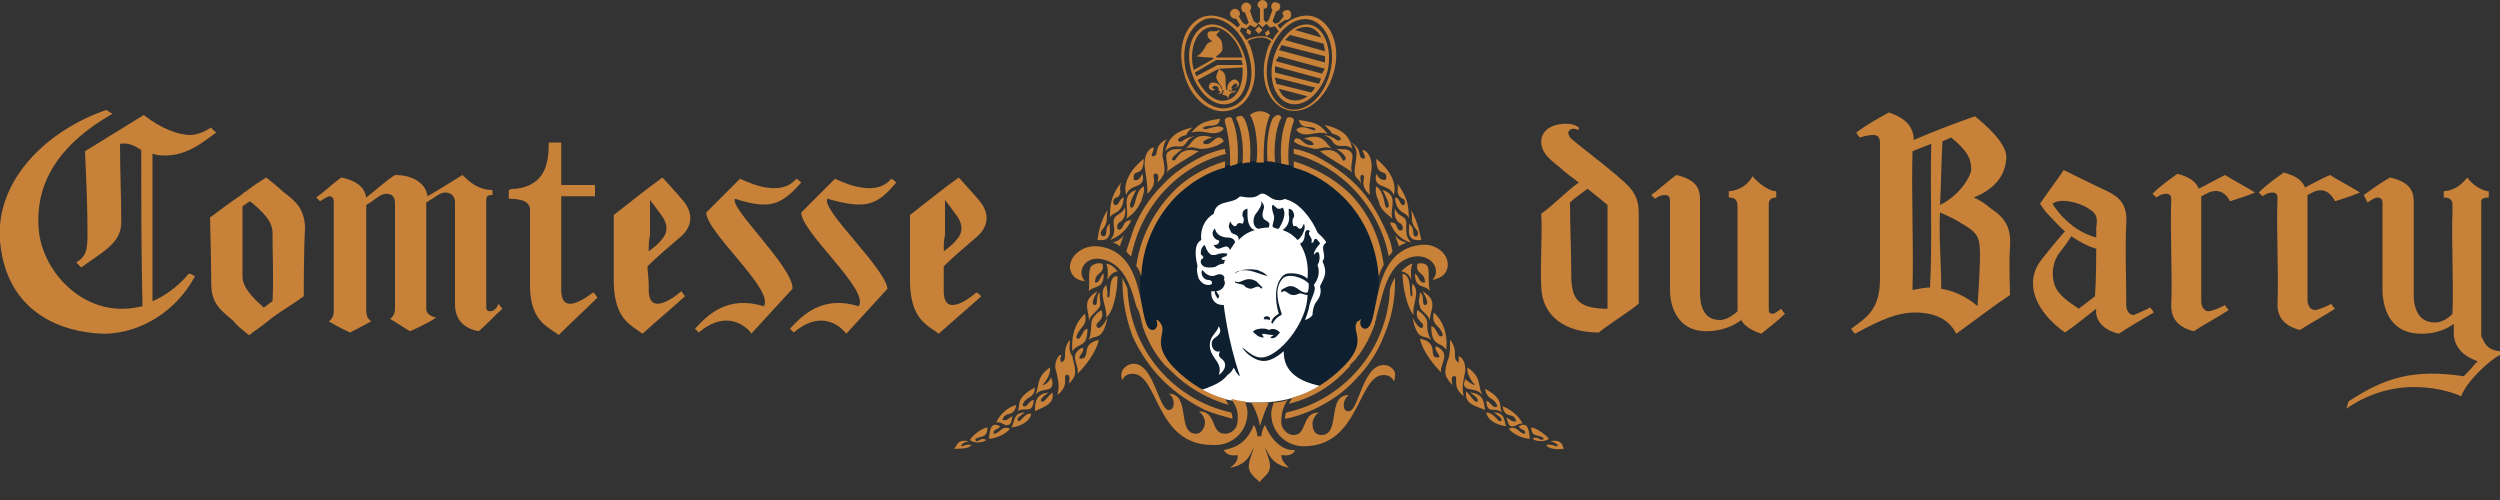
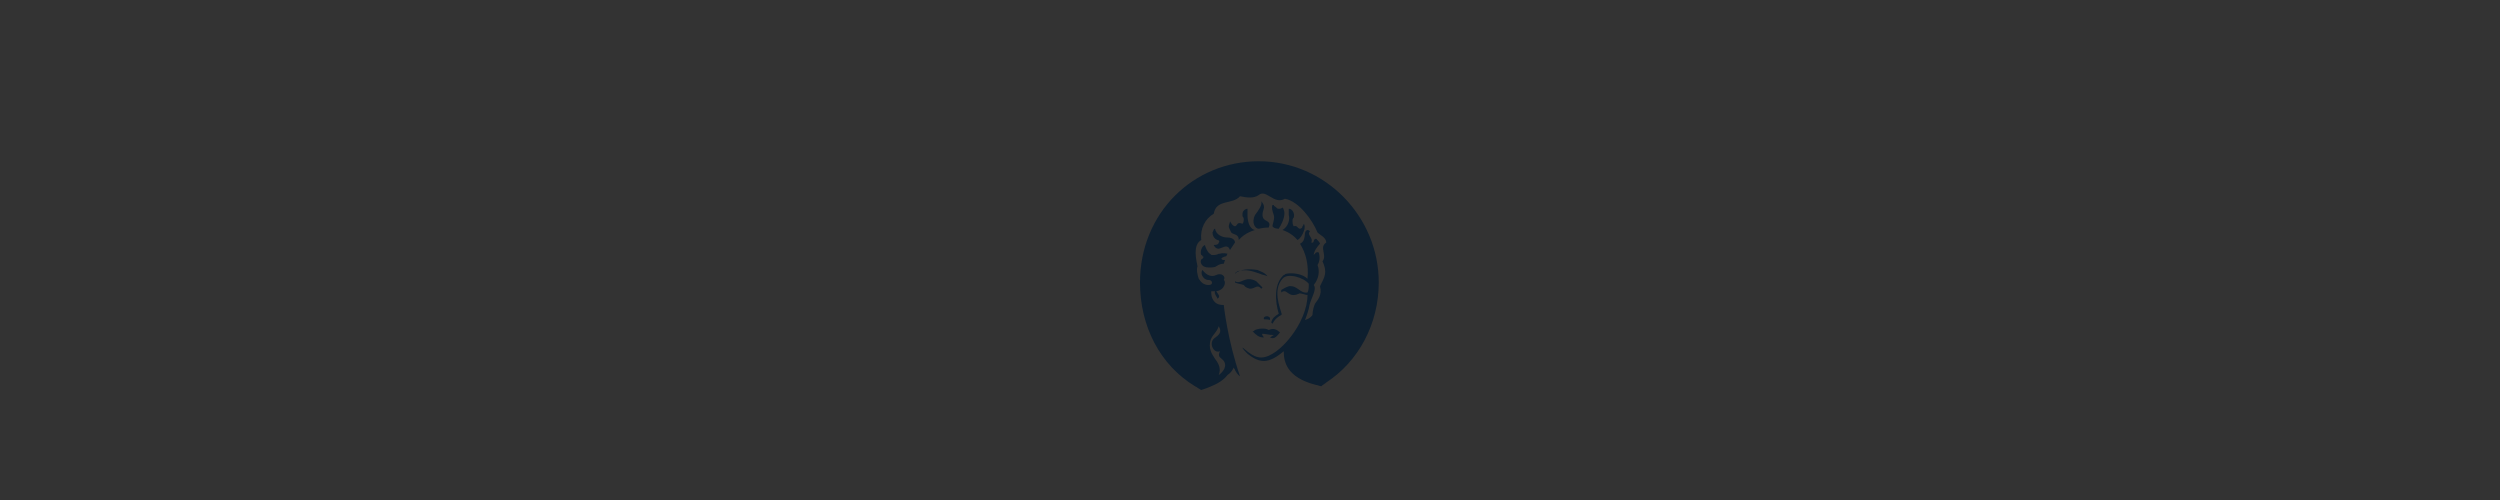
<svg xmlns="http://www.w3.org/2000/svg" version="1.1" id="Calque_1" x="0px" y="0px" viewBox="0 0 200 40" style="enable-background:new 0 0 200 40;" xml:space="preserve">
  <rect x="0" y="0" width="200" height="40" fill="#333333" stroke="none" />
  <style type="text/css">
	.st0{fill:#FFFFFF;}
	.st1{fill:#0E1F2F;}
	.st2{fill:#C78138;}
</style>
  <g>
-     <path class="st0" d="M103.5,31.8c0.8-0.2,1.6-0.6,2.4-1.1c-0.2,0-0.4-0.1-0.6-0.1c-0.9-0.2-1.5-0.5-1.9-0.9l-0.1-0.1   c0,0,0,0-0.1-0.1c-0.3-0.4-0.4-1-0.3-1.7c0.4-0.5,0.9-1.2,1.2-1.7l0,0l0,0c0,0,0.5,0,1-0.6c-0.1-0.4,0.1-0.8,0.3-1.2   c0.2-0.4,0.5-0.8,0.3-1.2l0,0l0,0c0.4-0.5,0.6-1.3,0.2-2l0,0l0,0c0.2-0.2,0.1-0.5,0.1-0.7s-0.1-0.4,0-0.5l0.2-0.2   c0-0.3-0.3-0.6-0.7-1c-0.3-1-1.4-2.5-2.8-2.8c-0.2,0.1-0.3,0.1-0.5,0.1s-0.5-0.1-0.7-0.3c-0.2-0.1-0.4-0.3-0.7-0.3   c-0.1,0-0.1,0-0.2,0c-0.2,0.2-0.4,0.3-0.8,0.3c-0.2,0-0.3,0-0.5,0c-0.1,0-0.3,0-0.4,0c-0.3,0.4-0.7,0.4-1.1,0.5   c-0.5,0.1-1,0.2-1.2,0.9l0,0l0,0c-0.8,0.4-1.2,1.2-1.1,2.2l0,0l0,0c-0.6,0.4-0.5,1.2-0.4,1.8c0,0.1,0,0.2,0,0.3   c-0.2,1.1,0.2,1.6,0.5,2c0.2,0.3,0.4,0.5,0.4,0.9c0,0.7,0.4,1.1,1.1,1.2l0,0l0,0c0.2,0.6-0.1,0.9-0.3,1.2c-0.2,0.2-0.4,0.5-0.5,0.9   c-0.1,0.7,0.2,1.1,0.5,1.4c0.3,0.4,0.6,0.8,0.1,1.6c-0.3,0.2-0.7,0.3-1.1,0.4c0.6,0.4,1.3,0.7,2,0.9   C100.6,32.5,102.5,32.1,103.5,31.8" />
    <path class="st1" d="M98.3,18.1c0-0.1,0.1-0.3,0.1-0.4c0,0,0.2,0.4,0.4,0.4c0.2,0,0.1-0.4,0.6-0.2c0,0,0.1-0.1,0.1-0.3   c0-0.1,0-0.2-0.1-0.3c0-0.1,0-0.1,0-0.2c0-0.2,0.2-0.4,0.4-0.4l0,0l0,0c0,0,0,0.2,0,0.5c0,0.4,0.1,1.1,0.6,1.2l0,0l0,0   c0,0-0.8,0.2-1.3,0.8c0-0.5-0.4-0.4-0.6-0.6C98.4,18.4,98.3,18.2,98.3,18.1z M100.7,18.3L100.7,18.3L100.7,18.3L100.7,18.3   c0.4-0.1,0.8-0.1,0.8-0.1l0,0l0,0c0.1-0.3,0.1-0.4-0.3-0.6c-0.3-0.2-0.2-0.6-0.1-0.9s-0.2-0.6-0.2-0.6l0,0l0,0   c0.1,0.3-0.2,0.7-0.5,1.1C100.1,17.8,100.4,18.3,100.7,18.3z M102.4,26.6c-0.2-0.2-0.5-0.4-0.9-0.2c-0.3-0.2-0.9-0.1-1.1,0   c-0.1,0.1-0.1,0.1-0.2,0.1c0.3,0.3,0.5,0.5,0.9,0.5c0-0.1-0.2-0.2-0.1-0.3c0.2,0,0.5,0.1,0.9,0.1l-0.3,0.2   C102,27.2,102.2,26.8,102.4,26.6z M98.4,20c0,0,0.2-0.3,0.4-0.6l0,0l0,0c0-0.2-0.2-0.4-0.6-0.4s-0.9-0.2-1-0.7   c-0.1,0-0.1,0.1-0.2,0.3c0,0.2,0.1,0.5,0.4,0.6c0.1,0,0.2,0.1,0.1,0.2c0,0.1-0.1,0.2-0.4,0.2l0,0l0,0c0,0,0.1,0.3,0.4,0.3   C97.9,19.8,98.2,19.5,98.4,20z M100,23.1c0.4,0,0.6-0.4,0.9,0L101,23c0,0-0.4-0.4-0.5-0.5c-0.9-0.5-1.2,0.3-1.7,0v0.1   c0.2,0.1,0.4,0.1,0.7,0.2C99.6,22.9,99.6,23,100,23.1z M102.3,18.3L102.3,18.3L102.3,18.3c0.5-0.8,0.5-1.3,0.4-1.5   c0-0.1-0.1-0.2-0.1-0.2c-0.1,0.1-0.2,0.1-0.3,0.1c-0.1,0-0.1,0-0.2-0.1s-0.2-0.1-0.2-0.2c0,0,0,0-0.1,0l0,0l0,0   c-0.1,0.2,0,0.5,0.1,0.8s-0.1,0.7-0.1,0.9C101.9,18.3,102.3,18.3,102.3,18.3z M99,21.7c0.7-0.2,1.2,0,1.8,0.2   c0.2,0.1,0.4,0.1,0.6,0.2c-0.2-0.3-0.6-0.4-0.8-0.5c-0.6-0.1-1.4-0.1-1.8,0.3l0,0l0,0C98.8,21.8,98.9,21.8,99,21.7z M101.4,25.3   c-0.1,0-0.3,0-0.3,0.2c0,0.1,0.2,0,0.5,0.1c0,0,0-0.1,0-0.2C101.5,25.4,101.5,25.3,101.4,25.3z M97.7,20.7l0.1-0.1   c0.2-0.1,0.3-0.1,0.3-0.1l0.1-0.2c0,0-0.4-0.1-0.6,0h-0.1c-0.2,0.1-0.3,0.1-0.5,0.1c-0.1,0-0.1,0-0.2-0.1c-0.2-0.1-0.4-0.6-0.4-0.7   l0,0l0,0c-0.3,0.1-0.4,0.6-0.3,0.8c0,0,0.1,0,0.1,0.1c0.1,0,0.1,0.1,0,0.2l0,0c-0.1,0-0.2,0.2-0.1,0.4c0.1,0.2,0.3,0.3,0.6,0.3   c0.2,0,0.5,0,0.6-0.1c0.3-0.2,0.5-0.2,0.6-0.2l0,0l0,0l0.1-0.3c0,0,0,0-0.1,0S97.8,20.8,97.7,20.7L97.7,20.7   C97.7,20.8,97.7,20.7,97.7,20.7z M102.6,18.4L102.6,18.4L102.6,18.4c0,0,0.7,0.2,1.2,0.8c0.2-0.1,0.4-0.4,0.5-0.7   c0.1-0.2,0.1-0.5,0-0.6l0,0l0,0c0,0,0,0.1-0.1,0.2c0,0.1-0.1,0.2-0.2,0.2c-0.2,0-0.2-0.3-0.5-0.2c0,0-0.1-0.1-0.1-0.4   c0-0.1,0-0.2,0.1-0.3c0.1-0.3-0.1-0.7-0.4-0.7c0,0,0,0,0,0.1s0,0.2,0,0.4C103.2,17.5,103.1,18.1,102.6,18.4z M110.3,22.6   c0,3.3-1.6,6.3-4.2,8c-0.1,0.1-0.3,0.2-0.4,0.3c-0.1,0-0.3-0.1-0.4-0.1c-2.4-0.6-2.6-1.9-2.6-2.7c-1.2,1-1.9,1-2.9,0.2   c-0.2-0.2-0.4-0.4-0.4-0.5l0,0c0.6,0.5,1,0.8,1.5,0.8c1.4,0,3.7-2.8,3.7-5c-0.2,0-0.6-0.2-0.7-0.1c-0.9,0.4-0.9-0.5-1.4-0.1v-0.2   c0.3-0.2,0.6-0.3,0.6-0.3c0.7-0.1,0.9,0.6,1.5,0.5c0.1-0.2,0.1-0.4,0.1-0.7c-0.4-0.5-1.7-0.9-2.1-0.4c-0.8,0.9-0.2,2.3-0.1,2.7   c0,0.1,0.1,0.1,0,0.2c-0.2,0.1-0.5,0.3-0.7,0.7l-0.1-0.1c0.1-0.4,0.3-0.5,0.6-0.7c-0.3-1-0.4-2.4,0.4-3.1c0.1,0,0.1-0.1,0.2-0.1   c0.5-0.1,1.3,0,1.7,0.4c0.1-1.1-0.1-2-0.6-2.8c0.6-0.3,0.2-1,0.6-1.1c0.1,0,0.2,0.1,0.2,0.1c-0.3,0.3,0.3,0.5,0.1,0.9   c0.3,0.1,0.1-0.3,0.4-0.3c0,0,0.3,0.3,0.3,0.4c-0.2,0.2-0.5,0.6-0.5,0.9c0.1-0.1,0.2-0.3,0.4-0.2c0.1,0.3,0.1,0.7-0.1,1   c0.2,0.5,0.1,1.1-0.3,1.6c0.3,0.4-0.3,1.1-0.4,1.9c-0.1,0.4-0.3,0.9-0.3,0.9s0.4-0.1,0.6-0.4c0-0.3,0.1-0.7,0.2-0.9   c0.2-0.3,0.6-0.7,0.4-1.4c0.4-0.8,0.6-1.1,0.2-2c0.4-0.5-0.3-1.1,0.3-1.5c0-0.4-0.5-0.6-0.7-0.8c-0.4-1-1.5-2.5-2.6-2.7   c-0.9,0.5-1.5-0.8-2.1-0.3c-0.4,0.3-1,0.2-1.5,0.1c-0.6,0.7-1.9,0.2-2.1,1.4c-0.7,0.4-1.1,1.2-1,2.1c-0.7,0.4-0.4,1.6-0.3,2.1   c-0.1,0.3,0,0.7,0.1,1c0.2,0.3,0.4,0.5,0.8,0.5s0.3-0.4,0-0.4c-0.5,0-0.7-0.6-0.5-0.8c0.3,0.4,0.7,0.6,1.1,0.4s0.8,0.1,0.6,0.4   c0.2,0.1,0.1,0.8-0.6,0.9c0.1,0.2,0.4,0.4,0.1,0.6c0-0.1-0.3-0.4-0.2-0.6c0,0,0,0-0.1,0s-0.2,0-0.2,0c0,0.2,0,0.4,0.1,0.6   c0.2,0.4,0.5,0.5,0.9,0.5c0,0,0.3,2.8,1.3,5.7c0,0-0.2-0.1-0.4-0.5c0-0.1-0.1-0.1-0.1-0.2c-0.1,0.2-0.2,0.4-0.5,0.6   c-0.3,0.4-0.8,0.7-1.3,0.9c-0.2,0.1-0.5,0.2-0.8,0.3c-0.2-0.1-0.3-0.2-0.5-0.3c-2.8-1.7-4.4-4.8-4.4-8.3c0-5.6,4.3-9.7,9.5-9.7   C106,12.9,110.3,17.3,110.3,22.6z M96.8,27.4c-0.1,0.7,0.3,1.1,0.4,1.3c0.3,0.4,0.5,0.8,0.3,1.3c0,0,0.6-0.4,0.5-0.9   s-0.7-0.4-0.4-1c-0.5,0.2-0.9-0.6-0.5-1c0.4-0.3,0.7-0.5,0.4-1C97.3,26.7,96.9,26.8,96.8,27.4z" />
-     <path class="st2" d="M200,28.1c0,0.1,0,0.2,0,0.3c-0.7,0.3-2.7,2.1-3.1,3.3c0,0-4.6-2.2-9.2,1c0.1-0.2,0.1-0.4,0.2-0.6   c2.9-1.9,5.2-2.6,9.2-2c0.3-0.3,0.6-0.6,0.9-1c0.1-0.1,0.2-0.1,0.2-0.2c-1.1-0.4-1.9-1.1-1.9-2.3c0-0.2,0-0.5,0-0.7   c-0.5,0.4-1.4,0.8-2.6,0.8c-2.3,0-3-1.7-3.1-3.3c0-2.4,0-4.8,0-7.2c0-0.2-0.1-0.4-0.4-0.4c-0.2,0-0.5,0.2-0.8,0.4   c-0.1-0.2-0.2-0.4-0.3-0.6c0.7-0.5,1.4-1,2.1-1.4c1.8,0.4,1.9,1.3,1.9,2c0,0,0,4.9,0,7.4c0,1.4,0.6,2.2,1.7,2.2   c0.8,0,1.4-0.7,1.4-0.7l0,0c0.1-2.7-0.1-5.6,0-8.3l0,0c0-0.1,0-0.3,0-0.4c0-0.4-0.2-0.6-0.7-0.6c0-0.1,0-0.3,0-0.5   c1.1-0.1,1.5-0.7,1.9-1.1c0.2,0.4,1.1,1.1,1.7,1.1c0,0.1,0,0.4,0,0.5c-0.4,0-0.6,0.1-0.6,0.3c0,3.8,0,10.5,0,10.8   C198.7,27.2,198.8,28,200,28.1z M160.8,19.8c-0.1,0.9,0,3.8,0,3.8c-1.5,1-2.9,2.1-4.3,3.1c-0.5-1-1.5-1.7-3.3-1.7   c-1.4,0-2.8,0.6-4.8,1.7c-0.1-0.1-0.2-0.2-0.3-0.4c1.2-0.9,2.3-1.5,2.3-4c0-3.6,0-7.2,0-10.8c0-0.2,0-0.7-0.5-0.7   c-0.2,0-0.5,0-1.1,0.2c-0.1-0.1-0.2-0.2-0.3-0.4c0.8-0.6,1.7-1.1,2.6-1.6c1.6,0.5,2,1.4,2,2.2c1.6-0.7,3.2-1.3,4.9-1.9l0,0   c1.6,1.3,2.6,2.5,2.5,3.4c-0.1,1.5-1.1,2.5-2.6,3.1c0.5,0.2,0.9,0.5,1.4,0.9C160.5,17.5,160.9,18.3,160.8,19.8z M155.2,16.4   c1.6-0.8,2.4-2.2,2.5-2.8c0-1-0.4-1.6-1.6-2.6c-0.2,0.1-0.5,0.2-0.7,0.3C155.3,12.9,155.3,14.6,155.2,16.4z M154.5,11.5   c-0.5,0.2-1,0.4-1.5,0.6c-0.1,3.7,0.1,7.4,0,11.1c0.5-0.1,1-0.2,1.4-0.2C154.6,19.1,154.4,15.3,154.5,11.5z M156.8,17.8   c-0.8-0.5-1.6-0.8-1.6-0.8c-0.1,2,0.1,4,0.1,6.1c1.8,0.3,2.9,1.4,2.9,1.4s0.2-2.8,0.2-4.1C158.4,18.9,158.2,18.6,156.8,17.8z    M175.9,15.1c-0.2-0.5-0.6-0.9-1.7-1.2c-0.7,0.5-1.4,1-2,1.6c0.1,0.1,0.2,0.2,0.3,0.3c0.3-0.2,0.5-0.3,0.8-0.3s0.4,0.2,0.4,0.4   c-0.1,2.9,0.1,5.7,0,8.6c0,0.6,0.2,1.6,1.8,2c0.9-0.6,1.9-1.1,2.8-1.7c-0.1-0.1-0.2-0.2-0.3-0.4c-0.3,0.2-1.1,0.5-1.3,0.5   c-0.4,0-0.6-0.4-0.6-0.8c0-0.1,0-0.2,0-0.3c0-0.3,0-2.2,0-7.9c0-0.1,0-0.2,0-0.2s0.4-0.2,0.6-0.3c1.2-0.5,1.7,0.7,1.7,0.7   c0.6-0.2,1.3-0.4,2-0.7c-0.8-0.5-1.6-0.9-2.4-1.4C177.2,14.4,176.5,14.8,175.9,15.1z M141.8,25.1c-0.3,0-0.3-0.2-0.3-0.4   c0-2.8,0-8.3,0-8.4c0-0.3,0.2-0.5,0.6-0.5c0-0.1,0-0.3,0-0.5c-0.5,0-1.3-0.5-1.9-1.2c0,0-0.5,1.1-1.9,1.2c0,0.1,0,0.4,0,0.5   c0.5,0,0.7,0.2,0.7,0.7c0,0.1,0,0.3,0,0.4c0,2.6,0,5.3,0,7.8c0,0.1,0,0.1,0,0.2c0,0-0.7,0.7-1.4,0.7c-1.1,0-1.6-0.8-1.6-2.2   c0-2.5,0-7.4,0-7.4c0-0.7-0.1-1.6-1.9-2c-0.7,0.5-1.3,1.1-2,1.6c0.1,0.1,0.2,0.2,0.3,0.3c0.3-0.2,0.5-0.3,0.8-0.3s0.4,0.2,0.4,0.4   c0,2.4,0,4.8,0,7.2c0,1.6,0.8,3.3,2.9,3.3c1.3,0,2.3-0.5,2.8-0.9c0.2,0.4,0.7,0.8,1.6,1.1c0.6-0.5,1.3-1,1.9-1.6   c-0.1-0.1-0.2-0.2-0.3-0.4C142.2,24.9,142,25.1,141.8,25.1z M131.1,17c0,1.9,0,3.7,0,5.6c0,1,0,1.7,0,1.7c-1,0.8-2.2,1.5-3.2,2.3   c-2.7,0-4.5-1.3-4.6-3.6l0,0c-0.1-2,0.1-3.9,0-5.9c1.1-0.8,1.9-1.7,3-2.5c-0.5-0.4-1.1-0.8-1.5-1.2c-0.9-0.7-1.5-1.2-1.5-2.1   c0-0.6,0.5-1.4,2-1.4c0.7,0,1,0.3,1,0.3c0,0.1,0,0.2,0,0.2c-0.3-0.1-0.6-0.2-0.8,0.1c-0.1,0.1,0,0.4,0.2,0.6   c0.2,0.2,2.8,2.2,3.6,2.9C130.2,14.8,131.1,15.4,131.1,17z M128.6,16.4c0,0-0.7-0.6-1.6-1.3c-0.5,0.4-1,0.7-1.4,1.1   c0,1.9,0.1,3.8,0.1,5.7s0.4,2.8,2.9,2.8C128.6,22,128.6,19.2,128.6,16.4z M172,24.6c0.1,0.1,0.2,0.2,0.3,0.4   c-1,0.6-1.9,1.1-2.8,1.7c-1.6-0.4-1.9-1.4-1.8-2l0,0l0,0c-0.8,0.6-1.6,1.3-2.5,1.9c-2.4-1.7-3.3-4-1.9-5.8c0.6-0.8,1.9-2.3,1.9-2.3   l0.1,0.1c-0.6-0.5-1.1-1.1-1.5-1.5c-0.2-0.2-0.4-0.5-0.6-0.8c0.6-0.9,1.3-1.8,1.9-2.7c0,0,2.8,1.4,3.5,1.7c1,0.5,1.6,1.1,1.5,2.6   c-0.1,2.1,0,4.1,0,6.2l0,0c0,0.1,0,0.2,0,0.3c0,0.4,0.2,0.8,0.6,0.8C170.9,25.1,171.7,24.8,172,24.6z M167.7,19.9   c-0.7-0.2-1.4-0.6-2-1c-0.1,0.2-0.6,0.9-1,1.4c-0.7,1-0.6,2.5,0.1,3.2c0.4,0.5,1.1,0.9,1.5,1.2c0.4-0.3,0.9-0.7,1.3-1   C167.7,22.3,167.7,20.1,167.7,19.9z M167.1,16.7c-0.7-0.5-2.3-0.9-2.9-0.4c0,0,1.2,2.1,3.5,2.7c0-0.3,0-0.4,0-0.8   C167.8,17.5,167.8,17.1,167.1,16.7z M186.8,16.1c0.6-0.2,1.3-0.4,2-0.7c-0.8-0.5-1.6-0.9-2.4-1.4c-0.7,0.3-1.4,0.7-2,1   c-0.2-0.5-0.6-0.9-1.7-1.2c-0.7,0.5-1.4,1-2,1.6c0.1,0.1,0.2,0.2,0.3,0.3c0.3-0.2,0.5-0.3,0.8-0.3s0.4,0.2,0.4,0.4   c-0.1,2.9,0.1,5.7,0,8.6c0,0.6,0.2,1.6,1.8,2c0.9-0.6,1.9-1.1,2.8-1.7c-0.1-0.1-0.2-0.2-0.3-0.4c-0.3,0.2-1.1,0.5-1.3,0.5   c-0.4,0-0.6-0.4-0.6-0.8c0-0.1,0-0.2,0-0.3c0-0.3,0-2.2,0-7.9c0-0.1,0-0.2,0-0.2s0.4-0.2,0.6-0.3C186.3,14.9,186.8,16.1,186.8,16.1   z M12.2,24.1c0-3.9,0-7.9,0-11.8c0.1,0,0.3,0.1,0.4,0.1c2.2,0.3,3.7-1.1,4.7-1.8c-0.1-0.1-0.3-0.2-0.4-0.4   c-0.2,0.1-0.9,0.6-1.7,0.6c-0.9,0-2.3-0.5-3.7-1.6c-1.6,1-3.1,1.9-4.7,2.9C6.9,14.3,7,16.5,7,18.7C7,20,6.9,20.5,6.1,21   c0.1,0.1,0.3,0.3,0.4,0.4c1.6-1.2,3.2-1.9,3.2-3.6c0-2.1-0.1-4.2-0.1-6.3c0.8-0.1,1.2,0.2,1.7,0.5c0,4.2,0,8.3,0.1,12.5   c-0.5,0.1-1,0.2-1.5,0.2c-3.6,0.1-6.5-3.1-6.8-6.3C2.9,16,3.4,12.3,9,9.1C8.8,9,8.7,8.9,8.5,8.8C3.8,10.4-0.4,14.4,0,19.3   c0.6,6.6,6.3,7.4,8.5,7.4c2.8-0.1,5.6-1.8,7.1-4.6c-0.2-0.1-0.3-0.2-0.5-0.2C14.6,22.5,13.6,23.5,12.2,24.1z M24.4,18.3   c-0.1,1.6-0.1,5.4-0.1,5.4c-0.8,0.6-1.7,1.1-2.5,1.7c-0.5,0.4-1,0.8-1.6,1.2c-0.1,0.1-0.2,0.2-0.3,0.2c-0.5-0.4-1-0.8-1.2-1.1   c-0.9-0.8-1.8-1.3-1.8-3c0-1.6-0.1-5.3-0.1-5.3c0.8-0.6,1.6-1.2,2.5-1.8c0.1-0.1,0.2-0.2,0.4-0.3c0.5-0.4,1.1-0.8,1.6-1.1l0,0   c0.5,0.4,1,0.8,1.3,1.1C23.5,16,24.4,16.6,24.4,18.3z M21.8,18.6c0-0.9-0.8-1.7-1.8-2.5c-0.2,0.1-0.4,0.3-0.6,0.4   c0,1.9,0,3.8,0,5.6c0,0.9,0.8,1.7,1.7,2.5c0.2-0.1,0.5-0.4,0.7-0.5C21.9,22.3,21.8,20.5,21.8,18.6z M39.2,24.9   c-0.3,0-0.3-0.2-0.3-0.4c0-2.5,0-8.4,0-8.5c0-0.3,0.1-0.4,0.5-0.4c0-0.1,0-0.3,0-0.4c-1.1,0-1.8-0.6-2.4-1.2   c-1,0.6-1.9,1.2-2.8,1.7c-0.1-0.9-1-1.7-2.6-1.7c-0.8,0.5-1.5,1.2-2.3,1.8c-0.1-0.6-0.5-1.3-2-1.6c-0.7,0.5-1.3,1.1-2,1.6   c0.1,0.1,0.2,0.2,0.3,0.3c0.3-0.2,0.5-0.3,0.7-0.4c0.3,0,0.4,0.2,0.4,0.4c0,2.9,0,5.8,0,8.8c0,0.6-0.4,0.8-0.4,0.8   c0.8,0.5,1.7,0.9,1.7,0.9s1-0.5,1.7-0.9c0,0-0.4-0.2-0.4-0.8c0-2.8,0-5.7,0-8.5c0.7-0.4,1.1-0.9,1.6-0.9c0.6,0,0.7,0.4,0.7,0.8   c0,2.8,0,5.6,0,8.4c0,0.6-0.4,0.8-0.4,0.8c0.8,0.5,1.6,1,1.6,1s1.4-0.6,2.1-1.1c0,0-0.8-0.1-0.8-0.7c0-2.6,0-5.2,0-7.8   c0,0,0-0.2,0-0.7c0.7-0.4,1.1-0.8,1.5-0.8c0.6,0,0.8,0.4,0.8,0.8c0,2.7,0,5.5,0,8.2c0,0.7,0.3,1.8,1.9,2.1c0.6-0.5,1.2-1.2,1.9-1.8   c-0.1-0.1-0.2-0.2-0.3-0.4C39.7,24.7,39.5,24.9,39.2,24.9z M45.6,24.3c-0.8,0-0.7-1.1-0.7-1.5s0-6.6,0-7.1c0.9,0,1.8,0,2.7,0   c0-0.3,0-0.6,0-0.9c-0.9,0-1.8,0-2.7,0c0-1.1,0-2.3,0-3.4h-1c0,1.7-0.3,3.4-2.6,3.7c-0.2,0-0.4,0-0.6,0.1c0,0.2,0,0.4,0,0.7   c1,0,1.7,0.2,1.7,0.9c0,1.9,0,6,0,6c0,2.9,1.4,3.3,2.3,4c1-1,2.1-2,3.1-3c-0.1-0.1-0.2-0.3-0.3-0.4C47.5,23.3,46.4,24.3,45.6,24.3z    M51.9,22.8c0,0.4-0.1,1.5,0.7,1.5s1.9-1,1.9-1c0.1,0.1,0.2,0.3,0.3,0.4c-1.1,1-2.3,2-3.4,3c-0.9-0.7-2.2-1.1-2.3-4   c0-1.8,0-3.7,0-5.5l0,0c1.3-1,2.5-2,3.9-3c0,0,1.1,1.2,1.6,1.8c0.8,0.9,0.9,2-0.1,2.9c-0.7,0.6-2,1.7-2.7,2.4   C51.8,21.8,51.9,22.3,51.9,22.8z M51.9,20.1c0.4-0.3,0.8-0.6,1-0.9c0.5-0.5,0.6-1.2,0-2C52.4,16.5,52,16,52,16c0,1,0,1.9,0,2.8l0,0   C51.9,19.2,51.9,19.6,51.9,20.1z M71.7,14.6c-0.1-0.1-0.2-0.2-0.4-0.3c-1.4,1.7-4.4,0-4.5,0c-0.9,0.9-1.8,1.8-2.7,2.7   c0,1.6,5.5,6.2,4.6,7.5c-2.9-0.9-4.5,0.7-5.5,1.8c0.1,0.1,0.2,0.2,0.3,0.3c2.6-2.2,4.2,0.1,4.2,0.1c1.1-1.2,2.2-2.4,3.3-3.6   c-0.2-1.7-5.4-6.4-4.8-7.2C69.3,16.8,70.2,16.4,71.7,14.6z M58.8,15.9c2.8,0.9,3.7,0.5,5.3-1.3c-0.1-0.1-0.2-0.2-0.4-0.3   c-1.4,1.7-4.4,0-4.5,0c-0.9,0.9-1.8,1.8-2.7,2.7c0,1.6,5.5,6.2,4.6,7.5c-2.9-0.9-4.5,0.7-5.5,1.8c0.1,0.1,0.2,0.2,0.3,0.3   c2.6-2.2,4.3,0.1,4.2,0.1c1.1-1.2,2.2-2.4,3.3-3.6C63.5,21.4,58.3,16.6,58.8,15.9z M78.5,23.7c-1.1,1-2.3,2-3.4,3   c-0.9-0.7-2.2-1.1-2.3-4c0-1.8,0-3.7,0-5.5l0,0c1.3-1,2.5-2,3.9-3c0,0,1.1,1.2,1.6,1.8c0.8,0.9,0.9,2-0.1,2.9   c-0.7,0.6-2,1.7-2.7,2.4c0,0.5,0,1.1,0,1.6c0,0.4-0.1,1.5,0.7,1.5c0.8,0,1.9-1,1.9-1C78.2,23.4,78.4,23.6,78.5,23.7z M75.5,20.1   c0.4-0.3,0.8-0.6,1-0.9c0.5-0.5,0.6-1.2,0-2C76,16.5,75.6,16,75.6,16c0,1,0,1.9,0,2.8l0,0C75.5,19.2,75.5,19.6,75.5,20.1z    M101.2,34c0,0-0.2,0.2-0.3,0.9h-0.3c-0.1-0.7-0.3-0.9-0.3-0.9c-0.5,1.3-1.3,1.8-2.4,2c0.3,0.6,1.1,0.4,1.1,0.4   c0.1,0.5-0.4,0.9-0.6,1c-0.1,0,0,0,0.1,0c1.4-0.3,1.5-1.1,1.8-1.6c-0.1,0.4-0.4,1.1-0.4,1.5c0,0.7,0.8,1.1,0.9,1.3l0,0   c0-0.3,0.8-0.6,0.8-1.3c0-0.5-0.3-1.1-0.4-1.5c0.3,0.5,0.5,1.3,1.8,1.6c0.1,0,0.1,0,0.1,0c-0.1-0.1-0.6-0.5-0.6-1   c0,0,0.9,0.2,1.1-0.4C102.6,36.1,101.7,35.2,101.2,34z M116.7,28.5c0,0.1,0,0.4,0,0.5c-0.6-0.3,0-0.8-0.6-1.7   c-0.1-0.1-0.1-0.1-0.1,0.1c0,0.5,0,0.9-0.1,1.2c-0.1,0.3-0.5,1.2-0.1,1.7c0.1,0.2,0.3,0.4,0.4,0.5c-0.1-0.4-0.1-0.8,0.2-0.7   c0.3,0.1-0.3,0.8,0.7,1.6c-0.2-0.8,0-1.3,0.1-1.9C117.3,29.3,117.1,28.6,116.7,28.5C116.7,28.4,116.6,28.4,116.7,28.5z M108.5,12.6   c0,0.4-0.3,1.2,0,1.6c0.2,0.2,0.3,0.3,0.4,0.5c-0.1-0.4-0.1-0.8,0.1-0.7c0.4,0.1-0.4,0.7,0.6,1.6c-0.1-0.6,0-1.2,0.1-1.9   c0.1-0.6,0-1.4-0.6-1.7c0,0-0.1,0-0.1,0.1c0.1,0.1,0.3,0.6,0.1,0.6c-0.6-0.1,0-0.7-1-1.3c-0.1,0-0.2-0.1-0.1,0   C108.4,11.5,108.6,12.1,108.5,12.6z M118.6,31.6c-0.4-0.6,0-1.4-1.2-2.2c-0.1,0.7,0.6,1.4,0.6,1.4c-0.2,0-0.6-0.3-0.8-0.5   c0,0,0,0.2-0.1,0.4C117.2,31.4,118,30.9,118.6,31.6z M114.1,25.5c-0.2-0.3-0.4-0.5-0.7-0.7c-0.3,0.9,0.7,1,0.4,1.4   c-0.2,0.2-0.6-0.4-0.8-0.8c0.4,2,0.9,1.3,1.5,1.8C114,26.4,114.3,25.9,114.1,25.5z M117.6,31.4c0,0,0.8,0.5,0.6,0.7   c-0.2,0.2-0.5-0.4-0.9-0.8c-0.2,1.1,0.9,1.2,1.5,1.5C118.7,32.3,118.8,31.5,117.6,31.4z M114.4,25.7c-0.1-0.8,0.8-1.6-0.6-2.4   c0,0,0.7,1.1,0.2,1.1c-0.3,0,0-0.8-0.4-1c0,0.4-0.2,0.7,0,1.1C113.6,24.9,114.3,25.1,114.4,25.7z M106.6,10.7   c0.5,0.1,0.8,0.4,0.6,0.5c-0.3,0.2-0.3-0.3-1.3-0.4c0.8,0.3,0.6,0.6,1,0.8s0.8-0.1,1.3,0.3c-0.2-0.4-0.1-1.4-2.2-1.9   C106,10.1,106.4,10.4,106.6,10.7z M121.3,33.7c-0.4,0.1-0.5-0.2-0.8-0.3c0.2,0.4,0.1,0.6,0.4,0.7c0.3,0.1,0.6-0.3,0.9-0.2   c-0.2-0.5-0.8-1.1-1.6-1.4C120.4,33.6,121.1,32.9,121.3,33.7z M110.8,14.4c-0.4,0-0.5-0.2-0.7-0.5c-0.3,1.3,1,0.7,1.4,1.7   c0.3-1-0.4-2.1-1.4-2.9c0,1.6,0.9,0.7,0.8,1.6L110.8,14.4z M119.5,33c0,0,0.5,0.3,0.6,0.5s-0.1,0.2-0.1,0.2c-0.2,0-0.5-0.7-1.1-0.7   c0.1,0.6,0.8,1,1.6,1.1C120.3,33.8,120.5,33,119.5,33z M111.4,17.5c-0.3-0.7,0.6-1.9-0.8-2.3c0,0,0.5,0.9,0.5,1.2s-0.2,0.2-0.2,0.2   c-0.2-0.2-0.1-1.2-0.8-1.7c-0.1,0.4,0,0.8,0.2,1.2C110.4,16.7,110.8,17,111.4,17.5z M103.5,11.3c0.4,0.4,1.3,0.5,1.6,0.6   c0.5,0.1,0.8-0.3,1.5,0c-0.5-0.2-0.6-1.4-2.3-0.8c0,0,0.6,0.1,0.7,0.3c0.2,0.2,0,0.2,0,0.2c-0.7,0.1-0.9-0.6-1.2-0.5   C103.7,11,103.6,11.1,103.5,11.3z M113,22.7c0,0-0.1,0.4,0,0.7c0,0.4-0.1,0.3-0.1,0.3c-0.2-0.1,0.1-1.7-0.7-1.8   c0,1.1,0.4,2.8,0.9,3.3C112.9,24.5,113.7,23.3,113,22.7z M124,35.3c0,0,0.5,0.1,0.6,0.3c0.1,0.1-0.1,0.1-0.1,0.1   c-0.1,0-0.4-0.2-0.8-0.1c0.1,0.3,0.9,0.4,1.4,0.3C125,35.7,125,35.1,124,35.3z M122.5,34.2c0,0.9,0.8,0.5,1,0.9   c-0.3,0.3-0.4-0.3-0.9,0c0.2,0.2,1,0.3,1.3,0C123.8,34.9,122.9,34.2,122.5,34.2z M121.5,34.1c0.2,0.4,0.6,0.2,0.5,0.6   c-0.5,0-0.6-0.7-1.3-0.4c0.3,0.4,1.1,0.8,1.7,0.8C122.3,34.8,122.4,33.6,121.5,34.1z M118.9,32.1c0.1,1.1,0.6,0.4,1.3,0.9   c-0.4-0.4,0.3-1-1.4-1.9c0.2,1,0.7,0.6,1,1.4C119.4,32.8,119.2,32,118.9,32.1z M113.2,21.9c0,1.3,0.8,0.8,1.2,1.4   c-0.2-0.6,0-1.6-0.2-2c-0.1-0.2-0.5-0.3-0.8-0.2c-0.2,0.9,0.6,0.6,0.6,1.5C113.5,22.7,113.5,22,113.2,21.9z M115.7,28   c0.1-0.8,0-2.1-1-3c-0.2,1,0.4,1,0.6,1.5c0.1,0.1,0.2,0.4,0,0.4c-0.3,0.1-0.4-0.8-0.8-0.8C114.5,27.8,115.3,27.3,115.7,28z    M103.7,10.4c0.3,0.4,0.8,0.4,1.3,0.3c0.5-0.1,0.8-0.1,1.2,0c-0.5-0.6-0.7-0.9-2.3-1.1c0.2,0.7,0.7,0.5,1.1,0.6   c0.1,0,0.3,0.1,0.2,0.2C105.2,10.6,104.1,9.8,103.7,10.4z M112.3,16.4c-0.3,0.1-0.3-0.6-0.7-0.6c0.1,1.4,1,1.1,1.1,1.7   c0-0.8,0-1.6-0.9-2.8c0.1,0.5-0.1,0.6,0.1,0.9c0.1,0.3,0.4,0.2,0.5,0.5C112.4,16.1,112.4,16.4,112.3,16.4z M114.9,27.7   c-0.3,0.3,0.6,0.9,0.1,0.9c-0.8,0,0.2-1.2-1.4-1.5c0.2,1,1.1,2.1,1.7,2.7C115.1,29.2,116.2,28.3,114.9,27.7z M105.6,12.1   c0.6,0.5,2.1,1.3,2.6,1.7c-0.3-0.4,0.2-1.3-0.1-1.6c-0.3-0.4-0.8-0.2-1.2-0.3c0.5,0.3,0.9,0.7,0.7,0.9   C107.3,13.2,107.4,11.6,105.6,12.1z M112.1,21.7c0.5,0.1,0.7,0.4,0.8,0.7c0-0.2-0.1-0.9,0.1-1.3C112.8,21.1,112.4,21.4,112.1,21.7z    M111.4,20.1c-0.1-0.6-0.3-1.2-0.6-1.8c-0.6-1.3-1.3-2.5-2.3-3.5s-2.2-1.8-3.4-2.4c-0.5-0.2-1-0.4-1.6-0.5c0,0.2,0,0.3,0,0.4   c3.8,1,6.8,4.2,7.6,8.2C111.2,20.4,111.3,20.3,111.4,20.1z M111.2,23.1c-0.2,4.9-3.7,8.9-8.3,9.9c-0.1,0.1-0.1,0.5-0.1,0.5   c0.7-0.1,1.5-0.4,2.2-0.7c1.3-0.6,2.5-1.4,3.4-2.4c1-1,1.8-2.2,2.3-3.5c0.6-1.4,0.9-2.8,0.9-4.3c0-0.1,0-0.3,0-0.4   C111.5,22.4,111.3,22.7,111.2,23.1z M112.5,18.1c0.1-1-0.6-0.6-0.9-1.4c-0.1,0.6,0.1,0.9,0.3,1.1c0.2,0.1,0.2,0.1,0.3,0.3   c0.1,0.3-0.1,0.4-0.3,0.3c-0.3-0.4-0.1-0.6-0.7-0.6c0.3,0.9,1.1,1.5,1.7,1.6C112.5,19,112.5,18.7,112.5,18.1z M112.8,18.9   c0.2,0.4,0.7,0.3,0.9,0.3c0,0-0.2-1.3-0.8-2.4c0.1,0.6,0,0.7,0.1,1c0.1,0.4,0.3,0.5,0.4,0.7s0,0.5-0.2,0.4c-0.3-0.1,0.1-0.6-0.5-1   C112.8,18.1,112.6,18.6,112.8,18.9z M111.9,19.7c0,0,0.4-0.2,0.6-0.3c0,0-0.6-0.1-0.9-0.6C111.7,19.1,111.9,19.6,111.9,19.7z    M100.8,8.9c-0.5,0-0.8,0.3-0.8,0.3c0.7,1.1,0.6,3.6,0.5,3.8c0.1,0,0.2,0,0.3,0c0.1,0,0.2,0,0.3,0c0-0.2-0.1-2.5,0.5-3.8   C101.6,9.2,101.3,8.9,100.8,8.9z M103.3,9.4c-0.3-0.1-0.4,0.1-0.4,0.2c-0.6,1.5-0.4,3.3-0.4,3.5c0.2,0,0.4,0.1,0.6,0.1   c0-0.2-0.2-1.8,0.4-3.5C103.5,9.7,103.6,9.5,103.3,9.4z M102.3,9.2c-0.3,0-0.4,0.2-0.5,0.3c-0.6,1.4-0.4,3.2-0.4,3.4   c0.2,0,0.4,0,0.6,0.1c0-0.2-0.2-1.9,0.4-3.4C102.5,9.5,102.6,9.3,102.3,9.2z M85.6,27.4c0-0.2-0.1-0.2-0.1-0.1   c-0.6,0.9,0,1.4-0.6,1.7c-0.1-0.2-0.1-0.4,0-0.5c0-0.1,0-0.1-0.1-0.1c-0.3,0.2-0.5,0.9-0.3,1.3c0.1,0.6,0.3,1,0.1,1.9   c1-0.8,0.4-1.5,0.7-1.6c0.3-0.1,0.3,0.3,0.2,0.7c0.1-0.1,0.3-0.3,0.4-0.5c0.3-0.5-0.1-1.4-0.1-1.7C85.6,28.3,85.5,27.8,85.6,27.4z    M91.8,15.5c1-1,0.2-1.5,0.6-1.6c0.3-0.1,0.3,0.3,0.2,0.7c0.1-0.1,0.3-0.3,0.4-0.5c0.3-0.3,0.1-1.2,0-1.6c0-0.4,0.1-1.1,0.3-1.3   c0.1-0.1-0.1,0-0.1,0c-1,0.6-0.4,1.3-1,1.3c-0.2,0,0.1-0.4,0.1-0.6c0-0.1,0-0.1-0.1-0.1c-0.6,0.3-0.7,1.1-0.6,1.7   C91.7,14.2,91.8,14.8,91.8,15.5z M83.4,30.8c0,0,0.7-0.7,0.6-1.4c-1.2,0.8-0.8,1.6-1.2,2.2c0.6-0.7,1.4-0.1,1.4-1   c0-0.1-0.1-0.4-0.1-0.4C84,30.4,83.7,30.8,83.4,30.8z M87.8,26.2c-0.4-0.4,0.7-0.5,0.3-1.4c-0.3,0.2-0.5,0.4-0.7,0.7   c-0.2,0.4,0,0.9-0.3,1.7c0.5-0.5,1.1,0.2,1.5-1.8C88.4,25.8,88,26.4,87.8,26.2z M83.3,32.1c-0.2-0.2,0.6-0.7,0.6-0.7   c-1.1,0.1-1.1,0.9-1.1,1.5c0.5-0.3,1.6-0.5,1.4-1.5C83.8,31.7,83.5,32.3,83.3,32.1z M87.1,25.7c0.1-0.5,0.7-0.8,0.9-1.2   c0.1-0.4-0.1-0.6,0-1.1c-0.4,0.2-0.1,1-0.4,1c-0.5,0,0.2-1.1,0.2-1.1C86.4,24.1,87.2,24.9,87.1,25.7z M94.6,11.7   c0.4-0.2,0.3-0.6,1-0.8c-1,0.1-1,0.6-1.3,0.4c-0.2-0.1,0.1-0.4,0.6-0.5c0.1-0.3,0.5-0.6,0.5-0.6c-2,0.4-2,1.5-2.2,1.9   C93.8,11.5,94.2,11.8,94.6,11.7z M81,33.3c-0.3,0.1-0.4,0.4-0.8,0.3c0.2-0.8,0.9-0.1,1.1-1.2c-0.8,0.2-1.4,0.9-1.6,1.4   c0.4-0.1,0.7,0.3,0.9,0.2C80.9,34,80.9,33.7,81,33.3z M91.4,13.9c-0.2,0.3-0.3,0.6-0.7,0.5v-0.1c-0.1-0.9,0.8,0,0.8-1.6   c-1,0.8-1.7,1.9-1.4,2.9C90.4,14.6,91.7,15.2,91.4,13.9z M81.5,33.7c0,0-0.1,0-0.1-0.2C81.5,33.3,82,33,82,33c-1,0-0.8,0.8-1.1,1.2   c0.8-0.1,1.5-0.5,1.6-1.1C82,33,81.7,33.7,81.5,33.7z M90.6,16.6c0,0-0.2,0.1-0.2-0.2c0-0.3,0.5-1.2,0.5-1.2   c-1.3,0.4-0.5,1.6-0.8,2.3c0.6-0.4,0.9-0.8,1.2-1.4c0.1-0.4,0.3-0.8,0.2-1.2C90.8,15.3,90.9,16.4,90.6,16.6z M94.8,11.9   c0.7-0.3,1,0.1,1.5,0c0.3,0,1.2-0.2,1.6-0.6c-0.1-0.2-0.2-0.3-0.4-0.3c-0.4,0-0.6,0.7-1.2,0.5c0,0-0.1-0.1,0-0.2   C96.5,11.1,97,11,97,11C95.4,10.5,95.4,11.6,94.8,11.9z M88.7,23.8c0,0-0.2,0-0.1-0.3c0-0.3-0.1-0.7-0.1-0.7   c-0.7,0.6,0.1,1.8,0,2.6c0.6-0.5,0.9-2.1,0.9-3.3C88.6,22,88.9,23.7,88.7,23.8z M76.9,35.7C76.9,35.7,76.8,35.7,76.9,35.7   c0-0.3,0.6-0.4,0.6-0.4c-1-0.2-0.9,0.4-1.2,0.6c0.5,0,1.3,0,1.4-0.3C77.3,35.5,77.1,35.7,76.9,35.7z M79,34.2c-0.4,0-1.3,0.7-1.4,1   c0.3,0.3,1.1,0.2,1.3,0c-0.5-0.3-0.6,0.3-0.9,0C78.2,34.8,79,35.2,79,34.2z M79.5,34.7c-0.1-0.4,0.4-0.3,0.5-0.6   c-0.9-0.5-0.8,0.7-0.9,1c0.6,0,1.4-0.4,1.7-0.8C80.1,34,80,34.7,79.5,34.7z M81.8,32.4c0.3-0.8,0.9-0.4,1-1.4   c-1.7,0.9-1.1,1.5-1.4,1.9c0.6-0.4,1.2,0.3,1.3-0.9C82.3,32,82.1,32.8,81.8,32.4z M88.2,21.1c-0.3-0.1-0.7,0-0.9,0.2   c-0.3,0.4-0.1,1.4-0.2,2c0.4-0.5,1.2-0.1,1.2-1.4C88,22,88,22.7,87.6,22.6C87.6,21.7,88.4,22,88.2,21.1z M86.8,25.1   c-1,0.9-1.1,2.2-1,3c0.4-0.7,1.2-0.2,1.2-1.8c-0.4,0-0.5,0.9-0.8,0.8c-0.2-0.1,0-0.3,0-0.4C86.5,26.1,87,26,86.8,25.1z M96.5,10.1   c0.4-0.1,1,0.1,1.1-0.6c-1.6,0.2-1.8,0.6-2.3,1.1c0.4-0.1,0.8-0.1,1.3,0c0.4,0.1,1,0.1,1.3-0.3c-0.3-0.5-1.5,0.2-1.6,0   C96.1,10.2,96.3,10.2,96.5,10.1z M89.9,15.8c-0.3,0-0.4,0.7-0.7,0.6c-0.1,0-0.2-0.3-0.1-0.4c0.1-0.3,0.4-0.1,0.5-0.5   c0.1-0.2-0.1-0.4,0.1-0.9c-0.9,1.1-0.9,2-0.9,2.8C89,16.9,89.8,17.2,89.9,15.8z M86.5,28.7c-0.5,0,0.4-0.6,0.1-0.9   c-1.2,0.6-0.2,1.4-0.4,2.1c0.6-0.6,1.5-1.7,1.7-2.7C86.4,27.5,87.3,28.6,86.5,28.7z M94.6,11.9c-0.4,0.1-0.8-0.1-1.2,0.3   c-0.3,0.3,0.2,1.3-0.1,1.6c0.5-0.5,2-1.3,2.6-1.7c-1.8-0.5-1.7,1-2.1,0.7C93.6,12.7,94.1,12.3,94.6,11.9z M89.4,21.7   c-0.2-0.3-0.6-0.6-0.9-0.6c0.2,0.4,0.1,1.1,0.1,1.3C88.7,22.2,88.9,21.8,89.4,21.7z M98,11.9c-0.5,0.1-1.1,0.3-1.6,0.5   C95.2,13,94,13.7,93,14.8c-1,1-1.8,2.2-2.3,3.5c-0.2,0.6-0.4,1.2-0.6,1.8c0.1,0.1,0.2,0.3,0.4,0.4c0.8-4,3.7-7.2,7.6-8.2   C98,12.2,98,12,98,11.9z M100.1,32.2c0.6,1,0.7,1.9,0.7,1.9s0.2-0.8,0.7-1.9c0,0-0.4,0-0.7,0S100.1,32.2,100.1,32.2z M110.7,29.2   c-1.7,0-2,3.7-2.8,3.7c-0.3,0-0.4-0.2-0.4-0.5c0-0.5,0.4-0.8,0.4-0.8c-1.8,0-0.6,3.2-2.2,3.2c-0.5,0-0.7-0.4-0.7-0.9   c0-0.3,0.2-0.7,0.5-0.9c-1.4,0-0.9,1.8-2,1.8c-0.6,0-1-0.6-1-1c0-0.6,0.1-1.2,0.5-1.8c-0.2,0.1-0.8,0.2-1.1,0.2   c-0.1,0.3-0.2,0.6-0.2,0.9c0,1.5,1.2,2.6,2.6,2.6c4.5,0,4.3-5.7,6.4-5.7c0.4,0,0.7,0.2,0.8,0.5c0,0,0.1-0.1,0.1-0.4   C111.7,29.6,111.2,29.2,110.7,29.2z M103.5,12.9c0,0.2,0,0.4,0,0.5c1.5,0.4,2.9,1.3,4,2.4c1.7,1.7,2.6,3.9,2.8,6.3   c0.1-0.3,0.2-0.6,0.4-0.9c-0.3-2.2-1.2-4.2-2.8-5.8C106.6,14.2,105.1,13.4,103.5,12.9z M99.8,33c0-0.3-0.1-0.6-0.2-0.9   c-0.3,0-0.8-0.1-1.1-0.2c0.4,0.6,0.6,1.1,0.5,1.8c0,0.5-0.4,1-1,1c-1.2,0-0.6-1.8-2.1-1.8c0.3,0.2,0.5,0.6,0.5,0.9   c0,0.4-0.3,0.9-0.7,0.9c-1.6,0-0.4-3.2-2.2-3.2c0,0,0.4,0.2,0.4,0.8c0,0.2-0.1,0.5-0.4,0.5c-0.8,0-1.2-3.7-2.8-3.7   c-0.5,0-1,0.4-1,0.9c0,0.3,0.1,0.4,0.1,0.4c0.1-0.3,0.4-0.5,0.8-0.5c2.1,0,1.8,5.7,6.4,5.7C98.6,35.7,99.8,34.5,99.8,33z    M91.3,22.1c0.1-2.4,1.1-4.6,2.7-6.3c1.1-1.1,2.5-2,4-2.4c0-0.1,0-0.2,0-0.5c-1.6,0.5-3.1,1.3-4.3,2.6c-1.5,1.6-2.5,3.6-2.8,5.8   C91.1,21.5,91.2,21.8,91.3,22.1z M114.6,22.4c0.9-0.2,1.1-0.6,1.2-1c0.2-1-0.9-2-2.2-1.8c-4.2,0.5-3.1,6.7-4.4,6.7   c-0.3,0-0.5-0.4-0.3-0.8c-0.1,0.1-0.2,0.2-0.3,0.2c-0.6,0.8,0.9,1.5-1,3.5c-0.1,0.1-0.1,0.1-0.2,0.2c-1.1,1.1-2.5,2-4,2.4l-0.3,0.5   c1.7-0.4,3.3-1.3,4.6-2.7c0.1-0.1,0.2-0.2,0.3-0.3l0,0c0,0,0,0,0-0.1l0.1-0.1c0.1-0.1,0.1-0.1,0.2-0.2l0.1-0.1   c0.9-1.1,1.3-2.1,1.6-2.9v-0.1c0-0.1,0.1-0.2,0.1-0.3c0,0,0,0,0-0.1c0.1-0.4,0.2-0.7,0.3-1.1c0.4-1.6,1-3.7,3-3.8   C114.6,20.5,115.3,21.6,114.6,22.4z M91.3,25.6L91.3,25.6c0,0.2,0.1,0.3,0.1,0.4c0,0,0,0,0,0.1c0.3,0.8,0.7,1.8,1.6,2.9l0.1,0.1   c0,0.1,0.1,0.1,0.2,0.2c0,0.1,0.1,0.1,0.1,0.1l0,0l0,0c0.1,0.1,0.2,0.2,0.3,0.3c1.3,1.3,2.9,2.2,4.6,2.7L98,31.9   c-1.5-0.4-2.9-1.3-4-2.4c-0.1-0.1-0.1-0.1-0.2-0.2c-1.8-2-0.3-2.7-1-3.5c-0.1-0.1-0.1-0.2-0.3-0.2c0.2,0.4,0,0.8-0.3,0.8   c-1.3,0-0.2-6.3-4.4-6.7c-1.2-0.1-2.3,0.8-2.2,1.8c0.1,0.4,0.3,0.9,1.2,1c-0.7-0.8,0-1.9,1.1-1.8c2,0.2,2.6,2.3,3,3.8   C91.1,24.8,91.2,25.2,91.3,25.6z M93,30.4c1,1,2.2,1.8,3.4,2.4c0.7,0.3,1.5,0.5,2.2,0.7c0,0,0-0.3-0.1-0.5c-4.6-1-8.1-5-8.3-9.9   c-0.1-0.3-0.3-0.6-0.4-0.9c0,0.1,0,0.3,0,0.4c0,1.5,0.3,2.9,0.8,4.3C91.2,28.2,92,29.4,93,30.4z M89.7,18.3c-0.2,0.2-0.4,0-0.3-0.3   c0.1-0.2,0.1-0.2,0.3-0.3c0.2-0.2,0.4-0.5,0.3-1.1c-0.4,0.8-1,0.4-0.9,1.4c0.1,0.6,0,0.9-0.3,1.2c0.6-0.2,1.4-0.8,1.7-1.6   C89.8,17.7,90,18,89.7,18.3z M88.7,18.9c0.2-0.3,0-0.8,0.1-1c-0.5,0.3-0.1,0.9-0.5,1c-0.2,0-0.3-0.2-0.2-0.4   c0.1-0.2,0.3-0.3,0.4-0.7c0.1-0.3,0-0.4,0.1-1c-0.7,1.1-0.8,2.4-0.8,2.4C88.1,19.2,88.5,19.3,88.7,18.9z M89,19.4   c0.2,0,0.6,0.3,0.6,0.3c0-0.1,0.2-0.6,0.3-0.9C89.6,19.3,89,19.4,89,19.4z M99,13.1c0-0.2,0.2-2-0.4-3.5c0-0.1-0.1-0.3-0.4-0.2   C97.9,9.5,98,9.7,98,9.8c0.5,1.7,0.4,3.3,0.4,3.5C98.6,13.2,98.8,13.2,99,13.1z M100,13c0-0.2,0.2-2-0.4-3.4   c-0.1-0.2-0.2-0.4-0.5-0.3c-0.3,0-0.2,0.3-0.1,0.4c0.6,1.5,0.4,3.2,0.4,3.4C99.6,13,99.8,13,100,13z M101,2.4l-0.3-0.3l-0.3,0.3   l0.3,0.3L101,2.4z M97.3,6.2c0.1,0.4,0.3,0.5,0.5,0.9h-0.1c-0.1-0.4-0.4-0.5-0.7-0.5c-0.2,0-0.3,0.2-0.3,0.4   c0.1,0.2,0.3,0.3,0.4,0.2c0.1,0,0.1-0.1,0.1-0.1c-0.2,0.1-0.3-0.2-0.1-0.2c0.2-0.1,0.4,0.1,0.4,0.2l0,0c0,0-0.1,0.1,0,0.1   c0,0,0,0.1,0.1,0.1l0,0c0,0.1,0,0.2-0.1,0.2s-0.1-0.1-0.1-0.1c0,0.1,0.1,0.2,0.2,0.1c0.1,0,0.2-0.1,0.2-0.3h0.1   c0,0.1-0.1,0.3-0.1,0.4l0,0c0.4,0,0.4,0.2,0.5,0.3l0,0c0-0.1-0.1-0.3,0.3-0.5l0,0c-0.1,0-0.2-0.1-0.3-0.2h0.1   c0.1,0.2,0.2,0.2,0.3,0.2c0.1,0,0.2-0.1,0.1-0.2c0,0,0,0.1-0.1,0.1s-0.2,0-0.2-0.1l0,0c0,0,0.1,0,0.1-0.1c0,0,0-0.1-0.1,0l0,0   c0-0.1,0.1-0.3,0.3-0.4C99,6.6,99.1,7,98.8,7c0,0,0.1,0.1,0.1,0c0.1,0,0.3-0.2,0.2-0.4c-0.1-0.2-0.3-0.3-0.5-0.2   c-0.2,0.1-0.5,0.4-0.4,0.8h-0.1C98,6.6,98.1,6.4,98,6c-0.1-0.3-0.4-0.4-0.5-0.5l0,0C97.5,5.7,97.3,5.9,97.3,6.2z M100.1,2.5   l-0.3-0.2l-0.1,0.3l0.3,0.2L100.1,2.5z M101.6,2.7l-0.1-0.3l-0.3,0.2l0.1,0.3L101.6,2.7z M94.7,5.8c-0.6-2.1,0.2-4.1,1.7-4.5   c0.9-0.2,1.9,0.2,2.6,0.9L99.2,2l-0.3-0.5h-0.1c-0.2,0-0.4-0.2-0.4-0.4s0.2-0.4,0.4-0.4c0.2,0,0.4,0.2,0.4,0.4c0,0.1,0,0.1-0.1,0.2   l0.3,0.5L99.7,2l0.2-0.2L99.6,1c-0.2,0-0.3-0.2-0.3-0.4s0.2-0.4,0.4-0.4c0.2,0,0.4,0.2,0.4,0.4c0,0.1-0.1,0.2-0.1,0.3l0.3,0.8   l0.3,0.2l0.2-0.2v-1c-0.1-0.1-0.2-0.2-0.2-0.3c0-0.2,0.2-0.4,0.4-0.4c0.2,0,0.4,0.2,0.4,0.4s-0.1,0.3-0.3,0.3v0.9l0.2,0.2l0.2-0.2   l0.3-0.8c-0.1-0.1-0.1-0.2-0.1-0.3c0-0.2,0.2-0.4,0.4-0.3c0.2,0,0.4,0.2,0.3,0.4c0,0.2-0.2,0.3-0.3,0.3l-0.3,0.8l0.2,0.2l0.3-0.1   l0.4-0.5c0-0.1-0.1-0.1-0.1-0.2c0-0.2,0.2-0.3,0.4-0.3c0.2,0,0.3,0.2,0.3,0.4s-0.2,0.4-0.4,0.4h-0.1L102.2,2l0.2,0.3   c0.7-0.8,1.7-1.2,2.6-1c1.5,0.4,2.3,2.4,1.7,4.5c-0.6,2.1-2.2,3.4-3.7,3c-1.5-0.4-2.3-2.4-1.7-4.5c0.1-0.4,0.2-0.7,0.4-1   c-0.2-0.2-0.5-0.3-0.8-0.3c-0.4,0-0.8,0.1-1.1,0.3c0.2,0.3,0.3,0.6,0.4,1c0.6,2.1-0.2,4.1-1.7,4.5C96.9,9.3,95.2,7.9,94.7,5.8z    M101.5,4.5c-0.5,1.9,0.2,3.8,1.5,4.2c1.4,0.4,2.9-0.9,3.4-2.9c0.5-1.9-0.2-3.8-1.5-4.2S102,2.5,101.5,4.5z M99.2,2.5   c0.2,0.2,0.3,0.4,0.5,0.7c0.3-0.2,0.8-0.3,1.2-0.3c0.4,0,0.7,0.1,0.9,0.3c0.1-0.2,0.3-0.5,0.5-0.7L102,2.1l-0.4,0.1l-0.3-0.3   L101,2.2l-0.3-0.3l-0.3,0.3L100,2l-0.3,0.3l-0.4-0.1L99.2,2.5z M94.9,5.8C95.5,7.7,97,9,98.4,8.6s2.1-2.2,1.5-4.2   c-0.5-2-2.1-3.2-3.4-2.9C95.1,2,94.4,3.8,94.9,5.8z M101.9,4.6c0.5-1.7,1.8-2.9,3-2.6c1.1,0.3,1.7,2,1.3,3.7   c-0.5,1.7-1.8,2.9-3,2.6C102,8,101.4,6.3,101.9,4.6z M103.6,2.4l2.1,0.6c-0.2-0.4-0.5-0.7-0.9-0.8C104.4,2.1,104,2.2,103.6,2.4z    M102.8,3.2l3.2,0.9c0-0.2-0.1-0.4-0.1-0.6l-2.7-0.7C103.1,2.9,102.9,3.1,102.8,3.2z M102.3,4l3.7,1c0-0.2,0-0.3,0-0.5l-3.5-0.9   C102.5,3.7,102.4,3.9,102.3,4z M102.1,4.9l3.7,1c0-0.1,0-0.2,0.1-0.2c0-0.1,0-0.1,0.1-0.2l-3.7-1c0,0.1-0.1,0.1-0.1,0.2   C102.1,4.7,102.1,4.8,102.1,4.9z M102,5.8l3.5,0.9c0.1-0.1,0.1-0.3,0.2-0.4l-3.7-1C102,5.4,102,5.6,102,5.8z M102.1,6.7l2.8,0.7   c0.1-0.1,0.2-0.2,0.3-0.4L102,6.2C102,6.4,102.1,6.5,102.1,6.7z M102.3,7.1c0.2,0.5,0.5,0.8,1,0.9c0.4,0.1,0.9,0,1.3-0.3L102.3,7.1   z M95.3,5.7C94.8,4,95.4,2.3,96.6,2s2.5,0.9,3,2.6S99.5,8,98.3,8.3C97.1,8.6,95.8,7.4,95.3,5.7z M99.4,5.4l-1.9,0.1l-1.7,0.9   c0.6,1.1,1.5,1.9,2.4,1.6C99,7.8,99.5,6.7,99.4,5.4z M99.3,4.8h-2l-1.7,1c0,0.1,0.1,0.2,0.1,0.3l1.7-0.9h2   C99.4,5.1,99.4,5,99.3,4.8z M95.5,5.6l1.6-0.9C97,4.6,97,4.6,96.8,4.6l0,0c-0.5,0-1.1-0.1-1.1-0.1c0.4-0.1,0.7-0.7,0.8-0.9   c0.1-0.1,0.3-0.3,0.5-0.3c0,0-0.4-0.2-0.4-0.5s0.2-0.3,0.3-0.3c0.1,0,0.2,0,0.3,0c0.1,0,0.2,0,0.3-0.1c0.1,0,0.1,0,0.1,0l-0.3,0.4   c0,0,0.1,0.1,0.3,0.3c0.2,0.2,0.2,0.7,0.2,0.8c0,0.2-0.2,0.4-0.5,0.6c0,0.1,0,0.1,0.1,0.1h2C99,3,97.7,1.9,96.7,2.2   C95.6,2.5,95.1,4.1,95.5,5.6z" />
  </g>
</svg>